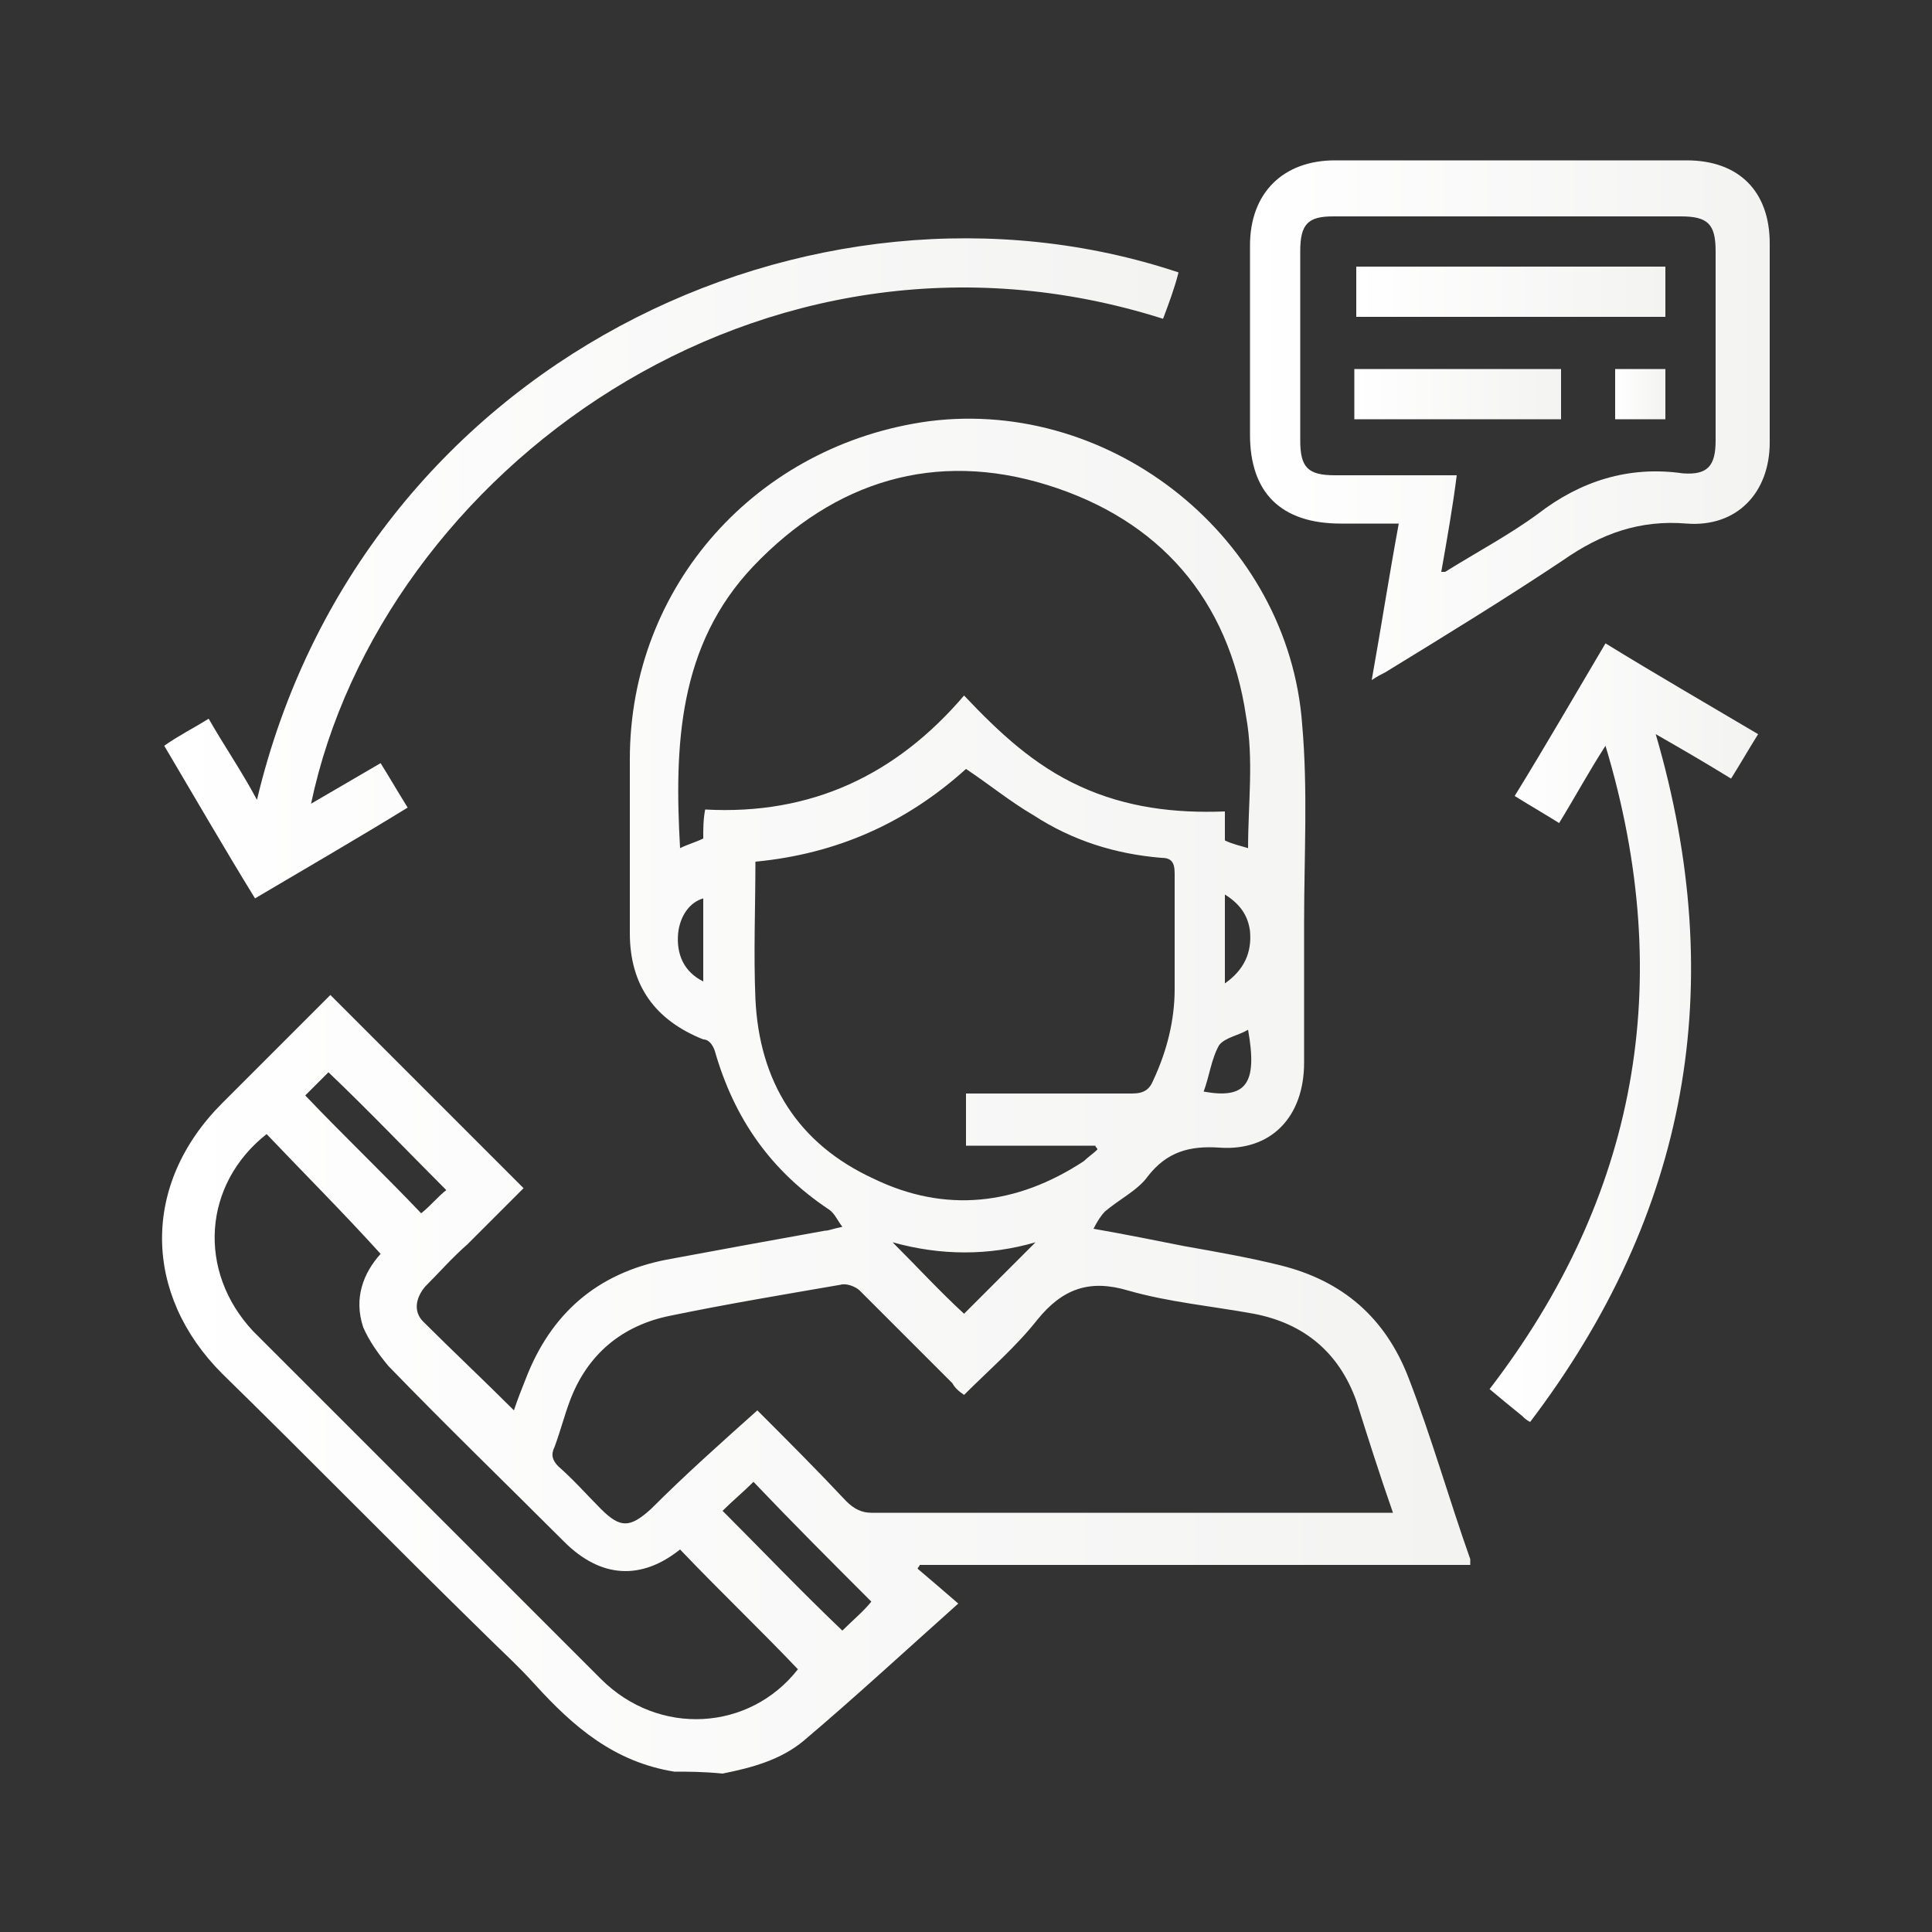
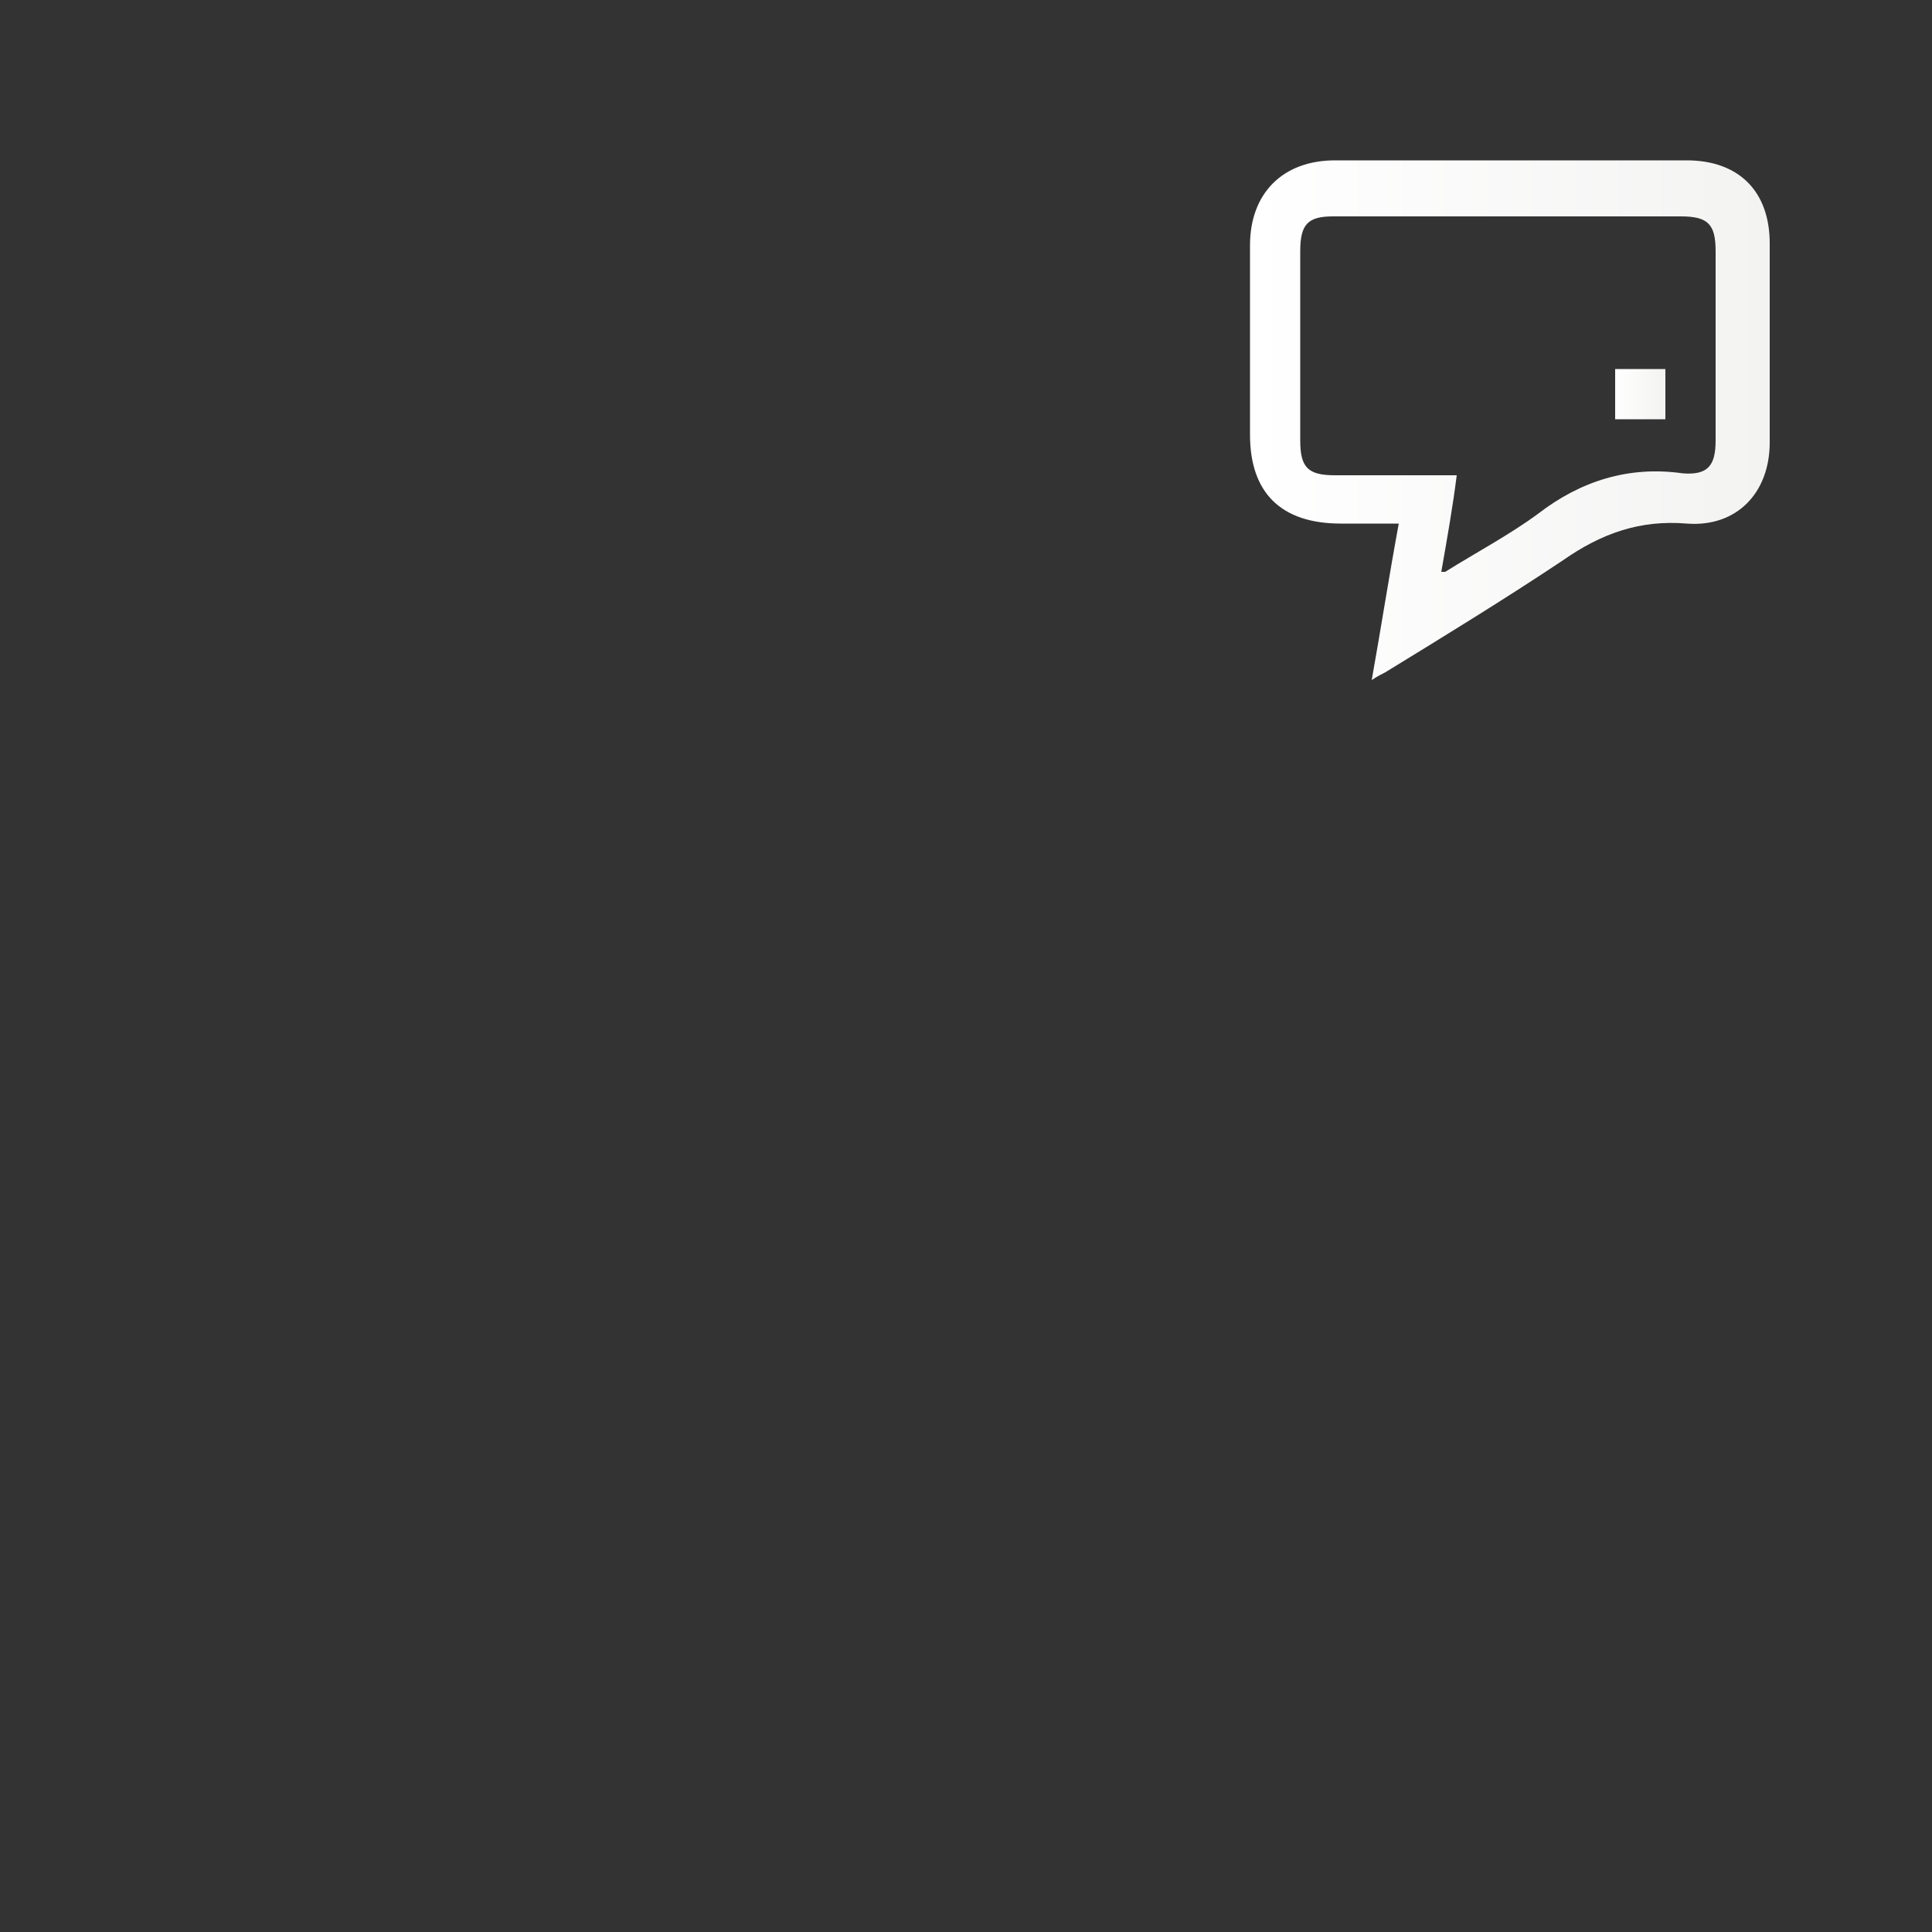
<svg xmlns="http://www.w3.org/2000/svg" version="1.1" id="Capa_1" x="0px" y="0px" viewBox="0 0 100 100" style="enable-background:new 0 0 100 100;" xml:space="preserve">
  <rect x="0" y="0" width="100" height="100" fill="#333333" stroke="none" />
  <style type="text/css">
	.st0{fill:url(#SVGID_1_);}
	.st1{fill:url(#SVGID_00000119815706162851128900000002503426706574651032_);}
	.st2{fill:url(#SVGID_00000005248228111773999660000017156379224075396248_);}
	.st3{fill:url(#SVGID_00000139989065798170473390000015999771129866477223_);}
	.st4{fill:url(#SVGID_00000183936032682948956230000017270220169601973929_);}
	.st5{fill:url(#SVGID_00000175301392209737668480000004045926197530486693_);}
	.st6{fill:url(#SVGID_00000108991019563602396110000000408313807120074655_);}
</style>
  <g>
    <g>
      <linearGradient id="SVGID_1_" gradientUnits="userSpaceOnUse" x1="8.394" y1="56.713" x2="75.886" y2="56.713">
        <stop offset="0" style="stop-color:#FFFFFF" />
        <stop offset="1" style="stop-color:#F3F3F2" />
      </linearGradient>
-       <path class="st0" d="M34.9,91.7c-3.1-0.5-5.2-2.3-7.2-4.5c-0.9-1-1.8-1.8-2.8-2.8C20.4,80,16,75.5,11.5,71.1    c-4.1-4.1-4.2-9.8,0-14c1.9-1.9,3.8-3.8,5.6-5.6c3.3,3.3,6.6,6.6,10,10c-0.9,0.9-1.9,1.9-2.9,2.9c-0.8,0.7-1.5,1.5-2.2,2.2    c-0.5,0.6-0.6,1.3-0.1,1.8c1.5,1.5,3.1,3,4.7,4.6c0.2-0.6,0.4-1.1,0.6-1.6c1.3-3.4,3.7-5.5,7.3-6.2c2.7-0.5,5.4-1,8.2-1.5    c0.2,0,0.4-0.1,0.9-0.2c-0.3-0.4-0.4-0.7-0.7-0.9c-3-2-4.9-4.7-5.9-8.2c-0.1-0.3-0.3-0.6-0.6-0.6c-2.5-1-3.8-2.8-3.8-5.5    c0-3,0-6,0-9c0-9,6.6-16.3,15.5-17.5c9.5-1.2,18.6,6.1,19.3,15.7c0.3,3.4,0.1,6.8,0.1,10.3c0,2.4,0,4.8,0,7.2    c0,2.8-1.7,4.6-4.4,4.4c-1.5-0.1-2.7,0.2-3.7,1.5c-0.5,0.7-1.5,1.2-2.2,1.8c-0.2,0.2-0.4,0.5-0.6,0.9c1.7,0.3,3.2,0.6,4.7,0.9    c1.7,0.3,3.4,0.6,5,1c3.2,0.8,5.4,2.7,6.6,5.8c1.2,3.1,2.1,6.3,3.2,9.4c0,0.1,0,0.2,0,0.3c-9.5,0-19,0-28.5,0    c0,0.1-0.1,0.1-0.1,0.2c0.7,0.6,1.3,1.1,2.1,1.8c-2.8,2.5-5.4,4.9-8,7.1c-1.2,1-2.7,1.4-4.2,1.7C36.4,91.7,35.6,91.7,34.9,91.7z     M39.2,73c1.6,1.6,3.1,3.1,4.6,4.7c0.4,0.4,0.8,0.6,1.3,0.6c8.7,0,17.4,0,26,0c0.3,0,0.6,0,1,0c-0.7-2-1.3-3.9-1.9-5.8    c-0.9-2.5-2.7-4-5.3-4.5c-2.2-0.4-4.4-0.6-6.5-1.2c-2-0.6-3.4-0.1-4.7,1.5c-1.1,1.4-2.5,2.6-3.8,3.9c-0.3-0.2-0.5-0.4-0.6-0.6    c-1.6-1.6-3.2-3.2-4.8-4.8c-0.2-0.2-0.7-0.4-1-0.3c-2.9,0.5-5.9,1-8.8,1.6c-2.5,0.5-4.3,2-5.2,4.4c-0.3,0.8-0.5,1.6-0.8,2.4    c-0.2,0.4-0.1,0.7,0.2,1c0.8,0.7,1.5,1.5,2.2,2.2c1,1,1.5,1,2.6,0C35.5,76.3,37.3,74.7,39.2,73z M49.9,36c1.8,1.9,3.6,3.6,6,4.7    c2.4,1.1,4.9,1.4,7.5,1.3c0,0.6,0,1,0,1.5c0.4,0.2,0.9,0.3,1.2,0.4c0-2.3,0.3-4.6-0.1-6.8c-0.9-6.1-4.5-10.2-10.3-12    c-5.8-1.8-11-0.2-15.2,4.2c-3.9,4.1-4.1,9.3-3.8,14.6c0.4-0.2,0.8-0.3,1.2-0.5c0-0.5,0-1,0.1-1.5C42,42.2,46.4,40.1,49.9,36z     M39.1,44.6c0,2.4-0.1,4.7,0,7.1c0.2,4.3,2.2,7.5,6.1,9.3c3.7,1.8,7.4,1.4,10.9-0.9c0.2-0.2,0.5-0.4,0.7-0.6    c0-0.1-0.1-0.1-0.1-0.2c-2.2,0-4.5,0-6.7,0c0-0.9,0-1.8,0-2.7c0.4,0,0.7,0,1,0c2.5,0,5,0,7.6,0c0.6,0,0.9-0.2,1.1-0.7    c0.7-1.5,1.1-3.1,1.1-4.7c0-2,0-4,0-6c0-0.6-0.2-0.8-0.7-0.8c-2.4-0.2-4.6-0.9-6.6-2.2c-1.2-0.7-2.3-1.6-3.5-2.4    C46.9,42.6,43.3,44.2,39.1,44.6z M13.8,58.7c-3.3,2.6-3.6,7.1-0.7,10.2c0.5,0.5,0.9,0.9,1.4,1.4c5.5,5.5,11.1,11.1,16.6,16.6    c3,3,7.7,2.7,10.2-0.5c-2-2.1-4.1-4.1-6.1-6.2c-2,1.6-4.1,1.5-6-0.4c-3-3-6.1-6-9.1-9.1c-0.5-0.6-1-1.3-1.3-2    c-0.5-1.5,0-2.8,0.9-3.8C17.8,62.8,15.8,60.8,13.8,58.7z M43.6,84.4c0.5-0.5,1.1-1,1.5-1.5c-2.1-2.1-4.1-4.1-6.1-6.2    c-0.5,0.5-1.1,1-1.6,1.5C39.5,80.3,41.5,82.4,43.6,84.4z M15.8,56.7c2,2.1,4.1,4.1,6,6.1c0.5-0.4,0.9-0.9,1.3-1.2    c-2-2-4-4.1-6.1-6.1C16.7,55.8,16.3,56.2,15.8,56.7z M46.2,64.3c1.3,1.3,2.5,2.6,3.7,3.7c1.2-1.2,2.5-2.5,3.7-3.7    C51.2,65,48.7,65,46.2,64.3z M64.6,53.3c-0.5,0.3-1.2,0.4-1.5,0.8c-0.4,0.7-0.5,1.6-0.8,2.4C64.5,56.9,65.1,56.1,64.6,53.3z     M36.4,46.5c-0.7,0.2-1.2,0.9-1.3,1.8c-0.1,1.1,0.3,2,1.3,2.5C36.4,49.4,36.4,48,36.4,46.5z M63.4,50.9c1-0.7,1.4-1.6,1.3-2.7    c-0.1-0.8-0.5-1.4-1.3-1.9C63.4,48,63.4,49.4,63.4,50.9z" />
      <linearGradient id="SVGID_00000096745434325902964380000000190530354464790442_" gradientUnits="userSpaceOnUse" x1="64.692" y1="21.758" x2="91.606" y2="21.758">
        <stop offset="0" style="stop-color:#FFFFFF" />
        <stop offset="1" style="stop-color:#F3F3F2" />
      </linearGradient>
      <path style="fill:url(#SVGID_00000096745434325902964380000000190530354464790442_);" d="M71,35.2c0.5-2.8,0.9-5.4,1.4-8.1    c-1,0-2,0-3,0c-3.1,0-4.7-1.6-4.7-4.6c0-3.3,0-6.5,0-9.8c0-2.7,1.7-4.4,4.4-4.4c6.1,0,12.1,0,18.2,0c2.7,0,4.3,1.6,4.3,4.3    c0,3.4,0,6.8,0,10.3c0,2.6-1.7,4.4-4.3,4.2c-2.4-0.2-4.4,0.5-6.4,1.9c-3,2-6.1,3.9-9.2,5.8C71.5,34.9,71.3,35,71,35.2z M74.6,29.6    c0.1,0,0.2,0,0.2,0c1.6-1,3.3-1.9,4.8-3c2.2-1.7,4.7-2.5,7.5-2.1c1.3,0.1,1.7-0.4,1.7-1.7c0-3.3,0-6.6,0-9.8    c0-1.4-0.4-1.8-1.8-1.8c-6,0-12,0-18,0c-1.3,0-1.7,0.4-1.7,1.8c0,3.3,0,6.6,0,9.8c0,1.4,0.4,1.8,1.8,1.8c2.1,0,4.1,0,6.3,0    C75.2,26.2,74.9,27.9,74.6,29.6z" />
      <linearGradient id="SVGID_00000106139618021730165500000009912294927662197669_" gradientUnits="userSpaceOnUse" x1="8.419" y1="29.389" x2="61.042" y2="29.389">
        <stop offset="0" style="stop-color:#FFFFFF" />
        <stop offset="1" style="stop-color:#F3F3F2" />
      </linearGradient>
-       <path style="fill:url(#SVGID_00000106139618021730165500000009912294927662197669_);" d="M16.1,41.6c1.2-0.7,2.4-1.4,3.6-2.1    c0.5,0.8,0.9,1.5,1.4,2.3c-2.6,1.6-5.2,3.1-7.9,4.7c-1.6-2.6-3.1-5.2-4.7-7.9c0.7-0.5,1.5-0.9,2.3-1.4c0.8,1.4,1.7,2.7,2.5,4.2    C18.7,18.7,42.1,7.8,61,14.1c-0.2,0.8-0.5,1.6-0.8,2.4C39.4,9.9,19.7,24.5,16.1,41.6z" />
      <linearGradient id="SVGID_00000119803474658365654970000016151288294748478860_" gradientUnits="userSpaceOnUse" x1="77.135" y1="53.535" x2="90.941" y2="53.535">
        <stop offset="0" style="stop-color:#FFFFFF" />
        <stop offset="1" style="stop-color:#F3F3F2" />
      </linearGradient>
-       <path style="fill:url(#SVGID_00000119803474658365654970000016151288294748478860_);" d="M83.1,38.6c-0.9,1.4-1.6,2.7-2.4,4    c-0.8-0.5-1.5-0.9-2.3-1.4c1.6-2.6,3.1-5.2,4.7-7.9c2.6,1.6,5.2,3.1,7.9,4.7c-0.5,0.8-0.9,1.5-1.4,2.3c-1.3-0.8-2.5-1.5-3.9-2.3    c3.8,13,1.7,24.8-6.5,35.6c-0.2-0.1-0.3-0.2-0.4-0.3c-0.5-0.4-1.1-0.9-1.7-1.4C84.7,62,86.8,50.9,83.1,38.6z" />
      <linearGradient id="SVGID_00000159465568136303477270000010524941323384553098_" gradientUnits="userSpaceOnUse" x1="70.13" y1="15.037" x2="86.175" y2="15.037">
        <stop offset="0" style="stop-color:#FFFFFF" />
        <stop offset="1" style="stop-color:#F3F3F2" />
      </linearGradient>
-       <path style="fill:url(#SVGID_00000159465568136303477270000010524941323384553098_);" d="M86.2,13.8c0,0.9,0,1.7,0,2.6    c-5.4,0-10.7,0-16,0c0-0.8,0-1.7,0-2.6C75.5,13.8,80.8,13.8,86.2,13.8z" />
      <linearGradient id="SVGID_00000122002236579565951020000013072478778128851093_" gradientUnits="userSpaceOnUse" x1="70.114" y1="20.409" x2="80.796" y2="20.409">
        <stop offset="0" style="stop-color:#FFFFFF" />
        <stop offset="1" style="stop-color:#F3F3F2" />
      </linearGradient>
-       <path style="fill:url(#SVGID_00000122002236579565951020000013072478778128851093_);" d="M80.8,19.1c0,0.9,0,1.7,0,2.6    c-3.6,0-7.1,0-10.7,0c0-0.9,0-1.7,0-2.6C73.7,19.1,77.2,19.1,80.8,19.1z" />
    </g>
    <linearGradient id="SVGID_00000134220017308617013610000007430665930357356429_" gradientUnits="userSpaceOnUse" x1="83.594" y1="20.424" x2="86.162" y2="20.424">
      <stop offset="0" style="stop-color:#FFFFFF" />
      <stop offset="1" style="stop-color:#F3F3F2" />
    </linearGradient>
    <path style="fill:url(#SVGID_00000134220017308617013610000007430665930357356429_);" d="M86.2,21.7c-0.9,0-1.7,0-2.6,0   c0-0.9,0-1.7,0-2.6c0.8,0,1.7,0,2.6,0C86.2,20,86.2,20.8,86.2,21.7z" />
  </g>
</svg>